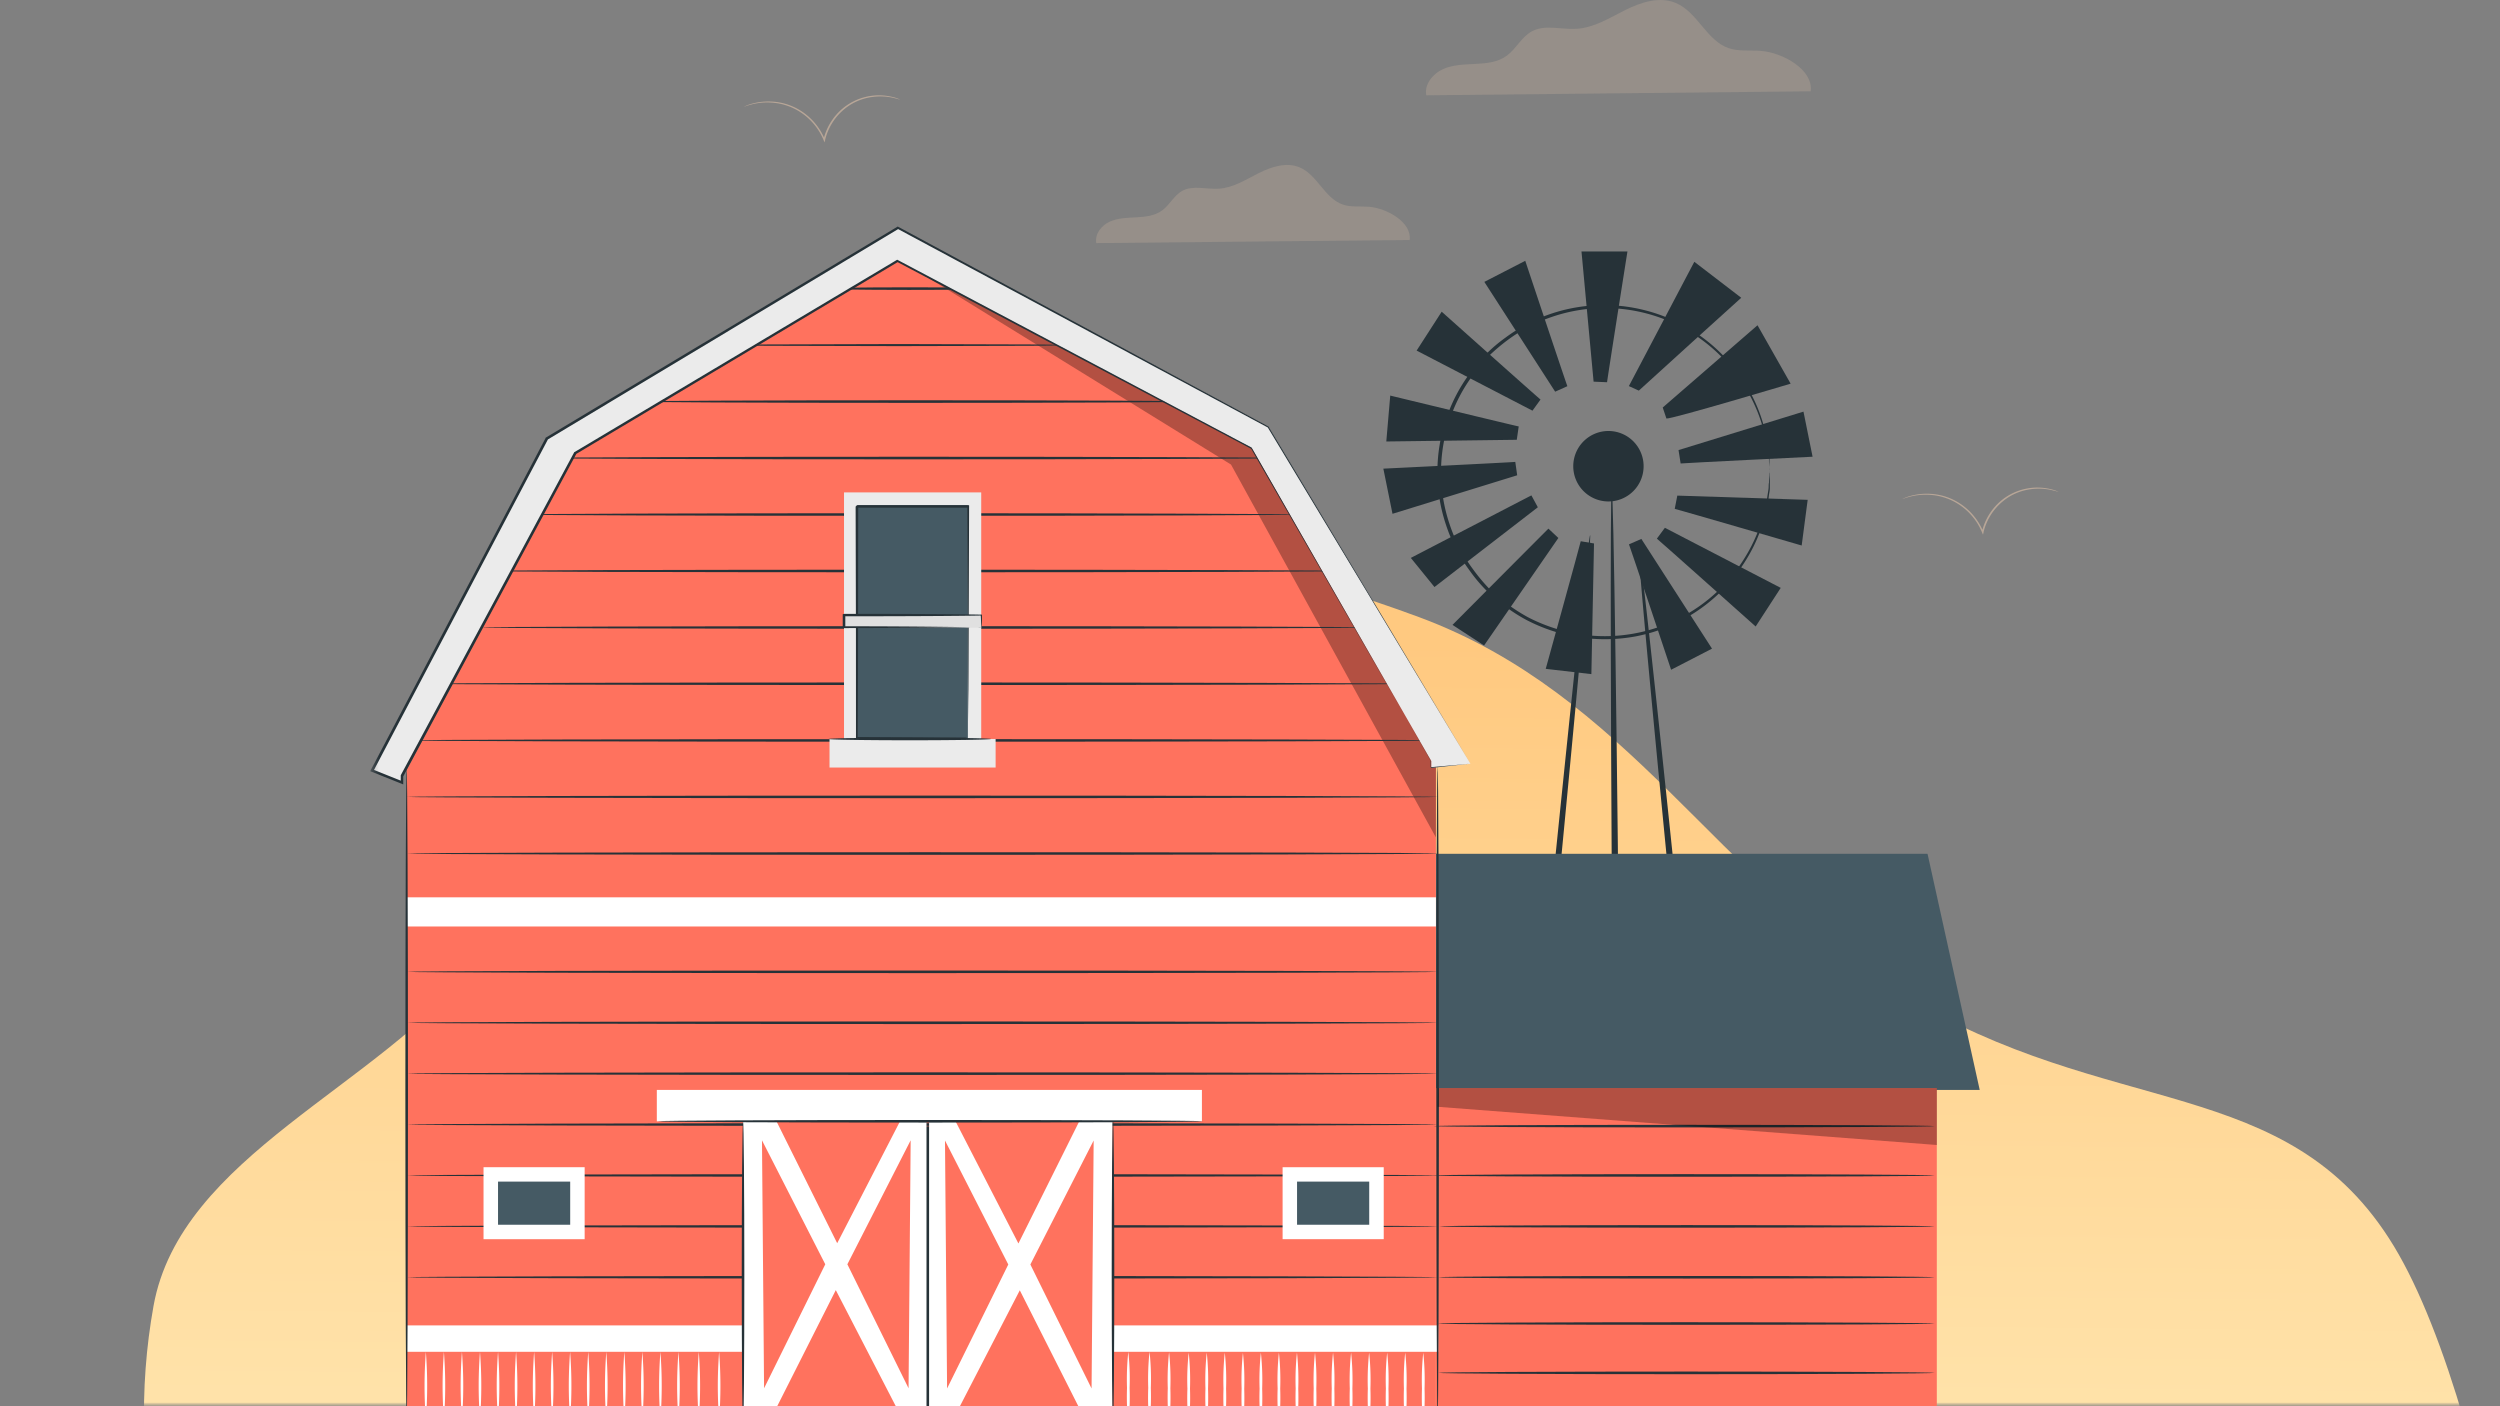
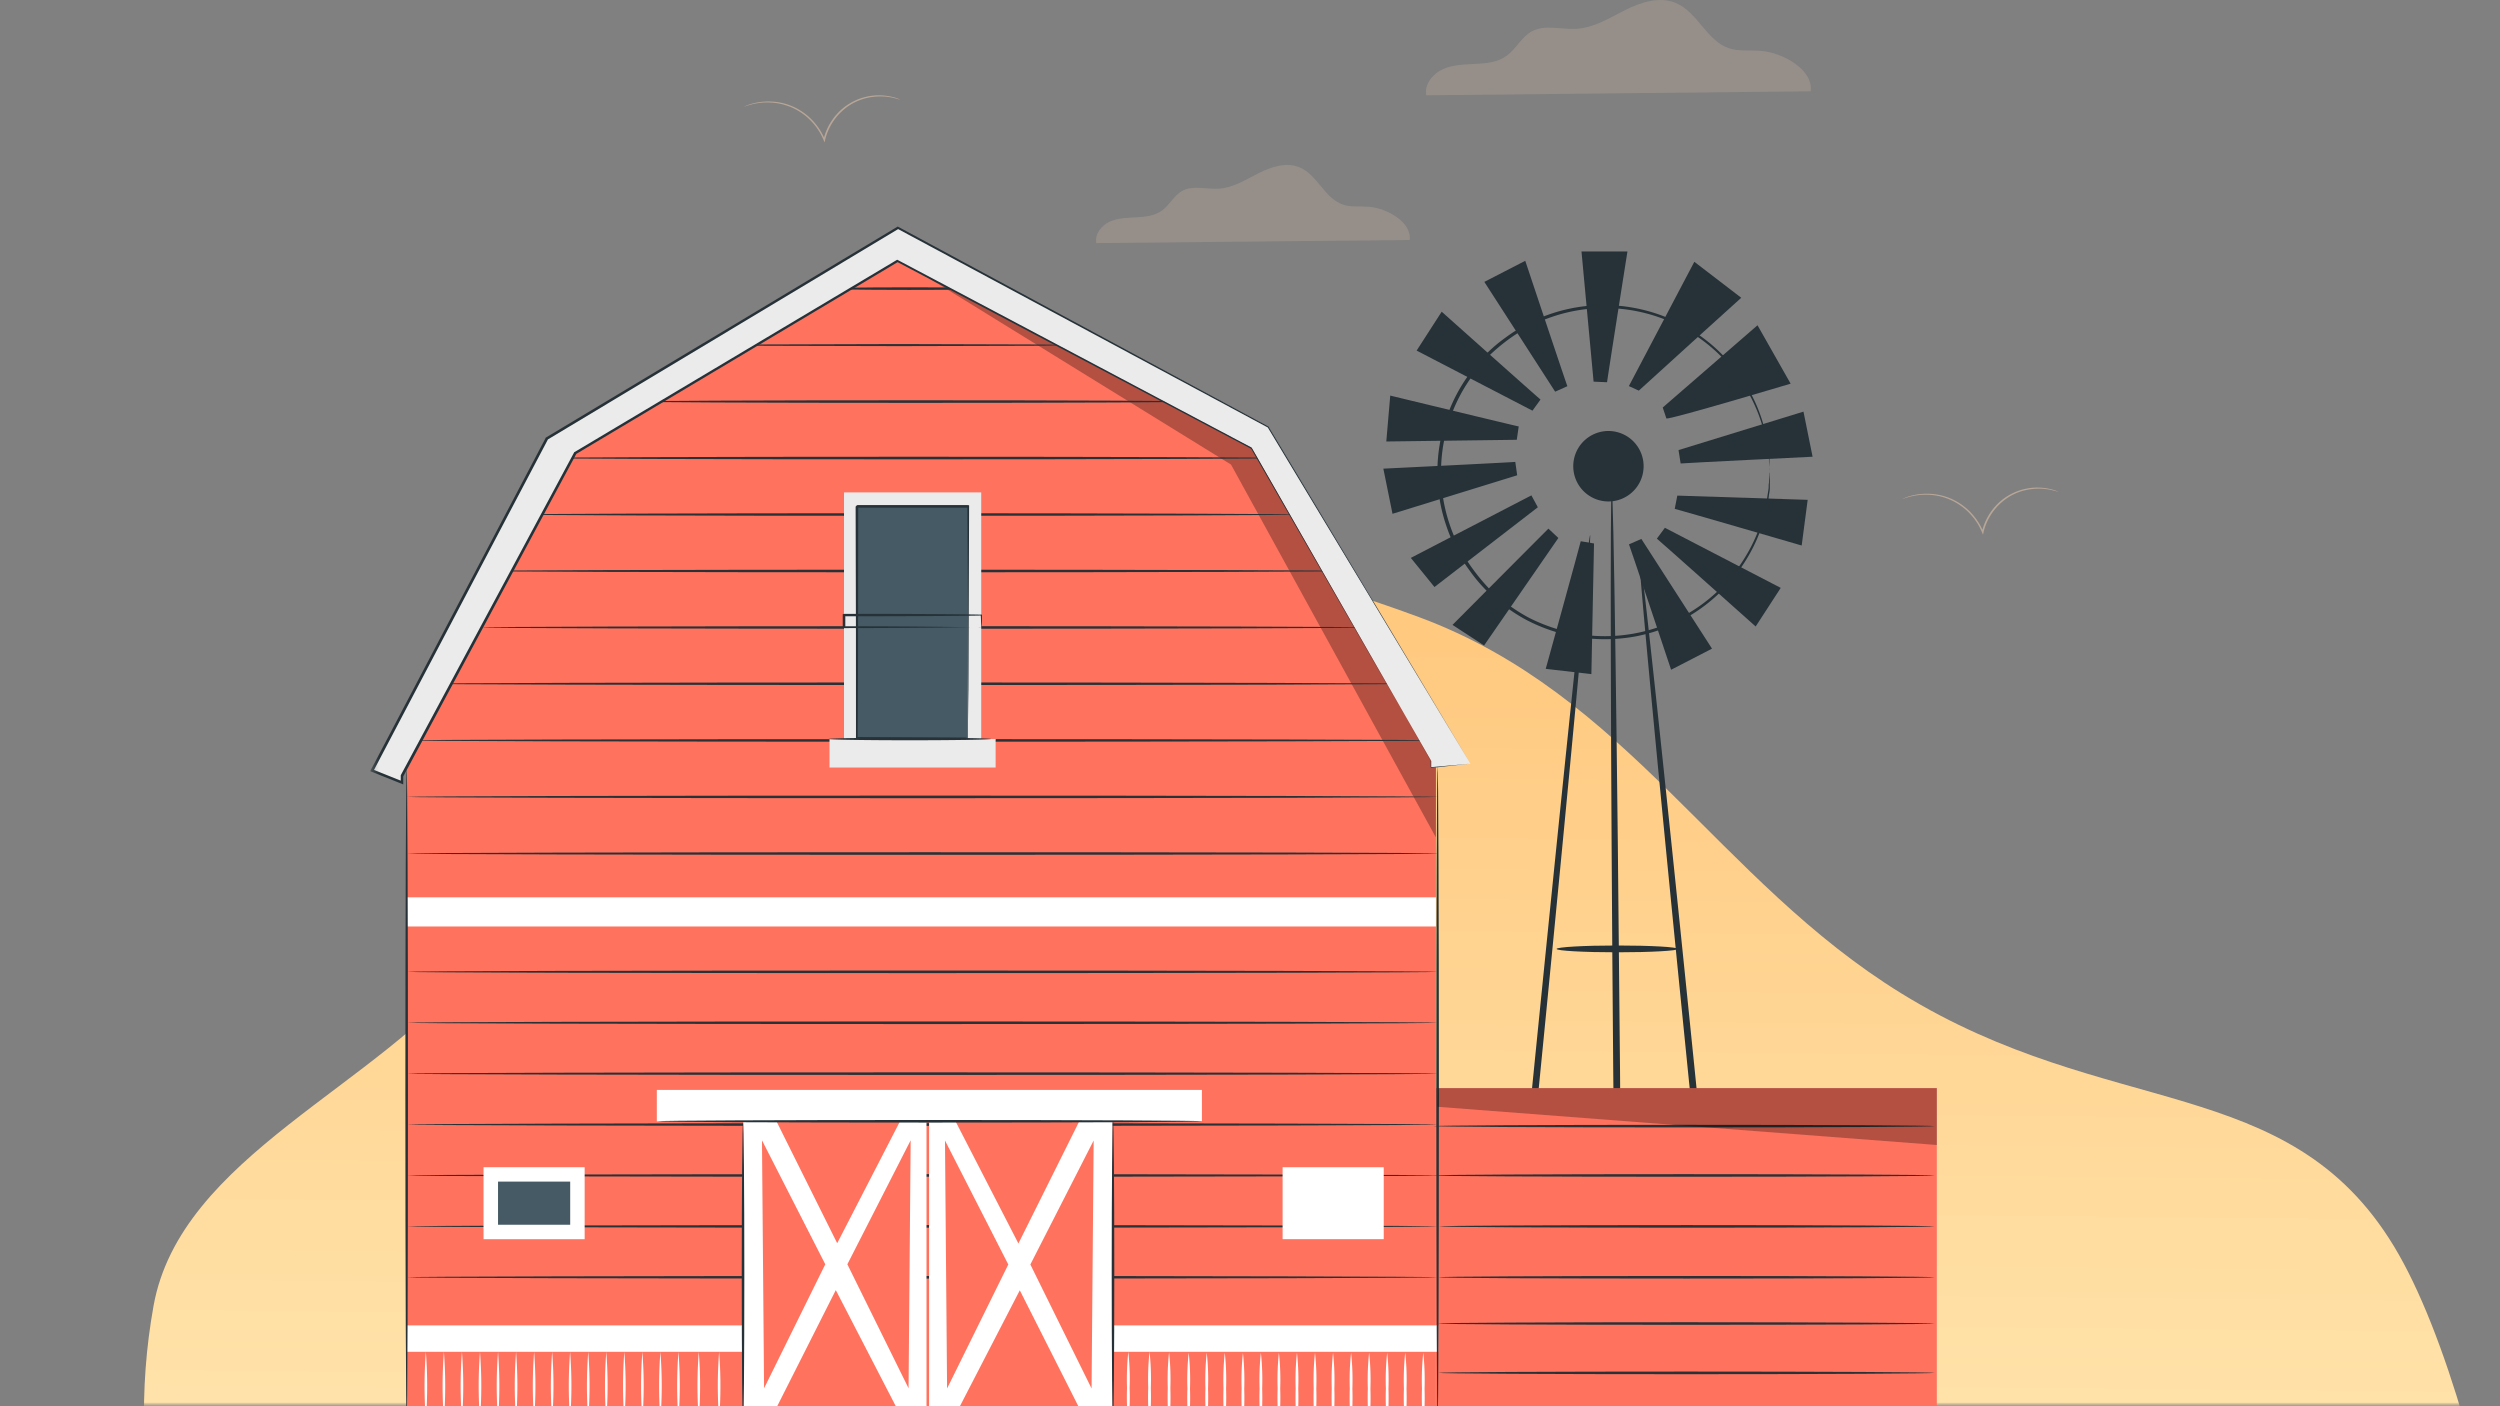
<svg xmlns="http://www.w3.org/2000/svg" width="320" height="180" fill="none">
  <rect width="100%" height="100%" fill="#808080" stroke="none" />
  <g clip-path="url(#a)">
    <mask id="b" style="mask-type:luminance" maskUnits="userSpaceOnUse" x="0" y="0" width="320" height="180">
      <path d="M320 0H0v180h320V0Z" fill="#fff" />
    </mask>
    <g mask="url(#b)">
      <mask id="c" style="mask-type:luminance" maskUnits="userSpaceOnUse" x="0" y="0" width="320" height="180">
        <path d="M320 0H0v180h320V0Z" fill="#fff" />
      </mask>
      <g mask="url(#c)">
        <path fill-rule="evenodd" clip-rule="evenodd" d="M328.977 246.488c-4.689 23.454-9.402 34.064-28.053 51.513-18.877 17.668-56.935 24.154-91.606 16.992-33.717-6.966-51.825-37.847-82.519-52.96-27.26-13.421-64.305-11.032-85.407-29.715-21.31-18.867-25.472-44.327-21.743-65.146 3.44-19.202 28.84-28.026 41.272-43.819 13.1-16.65 10.015-42.669 33.622-51.343 23.91-8.788 58.426-3.644 87.094 6.982 26.667 9.882 38.303 33.736 61.759 48.177 26.427 16.273 49.456 9.998 63.01 32.321 13.273 21.862 22.521 83.126 18.336 104.064l4.235-17.066Z" fill="url(#d)" />
      </g>
    </g>
    <mask id="e" style="mask-type:luminance" maskUnits="userSpaceOnUse" x="47" y="25" width="235" height="158">
      <path d="M282 25.808H47.384V183H282V25.808Z" fill="#fff" />
    </mask>
    <g mask="url(#e)">
      <path d="M196.02 63.41c-.552.277-15.434 8.002-15.434 8.002l3.026 3.728 13.23-10.21-.822-1.52ZM198.197 67.665c-.438.432-12.28 12.323-12.28 12.323l4.044 2.634 9.51-13.762-1.274-1.195ZM193.957 59.123c-.613.067-16.889.864-16.889.864l1.172 5.78 15.96-4.93-.243-1.714ZM194.396 54.585c-.606-.115-16.445-3.95-16.445-3.95l-.505 5.875 16.701-.217.249-1.708ZM197.186 51.141c-.485-.385-12.65-11.243-12.65-11.243l-3.208 4.977 14.827 7.691 1.031-1.425ZM200.624 49.432c-.23-.573-5.392-16.05-5.392-16.05l-5.237 2.7 9.065 14.053 1.564-.703ZM205.705 48.926c.061-.614 2.608-16.74 2.608-16.74h-5.883l1.55 16.666 1.725.074ZM210.382 59.676a4.506 4.506 0 0 1-4.502 4.511 4.506 4.506 0 0 1-4.502-4.51 4.506 4.506 0 0 1 4.502-4.511 4.506 4.506 0 0 1 4.502 4.51ZM189.24 212.616c-.236 0 2.763-32.311 6.74-72.104 3.976-39.793 7.319-72.05 7.555-72.003.236.047-2.764 32.304-6.707 72.111-3.942 39.806-7.332 72.023-7.588 71.996ZM224.009 211.603c-.236 0-3.619-31.575-7.555-70.578-3.936-39.003-6.928-70.646-6.686-70.666.243-.02 3.62 31.568 7.556 70.578 3.936 39.01 6.962 70.639 6.685 70.666Z" fill="#263238" />
      <path d="M214.783 121.463c0 .236-3.477.432-7.771.432-4.293 0-7.771-.196-7.771-.432 0-.237 3.478-.44 7.771-.44 4.294 0 7.771.197 7.771.44ZM218.113 156.853c0 .243-5.075.439-11.336.439-6.262 0-11.343-.196-11.343-.439s5.075-.439 11.343-.439c6.267 0 11.336.196 11.336.439Z" fill="#263238" />
      <path d="M206.298 62.432c.236 0 .714 33.391 1.065 74.568.35 41.178.438 74.589.202 74.589s-.721-33.385-1.072-74.582c-.35-41.198-.404-74.575-.195-74.575Z" fill="#263238" />
      <path d="M226.537 60.44a3.096 3.096 0 0 1-.041-.345c0-.25-.04-.58-.067-1.006 0-.223 0-.473-.054-.743s-.087-.56-.135-.884a14.911 14.911 0 0 0-.445-2.181 20.415 20.415 0 0 0-2.352-5.612c-5.169-8.657-15.751-12.418-25.213-8.96-.937.337-1.853.742-2.736 1.201a23.326 23.326 0 0 0-2.568 1.655 24.265 24.265 0 0 0-2.379 2.026c-.728.769-1.402 1.58-2.022 2.437a20.29 20.29 0 0 0-2.992 5.78 20.813 20.813 0 0 0 0 13.249 20.338 20.338 0 0 0 2.999 5.787c.62.858 1.294 1.668 2.022 2.438a24.28 24.28 0 0 0 2.379 2.025 22.704 22.704 0 0 0 2.567 1.655c.883.466 1.8.864 2.737 1.202 9.455 3.437 20.023-.31 25.206-8.954a20.422 20.422 0 0 0 2.352-5.611c.203-.717.351-1.446.445-2.182.048-.317.108-.614.135-.885.027-.27 0-.52.054-.742 0-.425.054-.756.067-1.006 0-.115.021-.23.041-.338.013.115.013.223 0 .338v1.755c0 .27-.081.574-.121.899a14.34 14.34 0 0 1-.412 2.2 19.991 19.991 0 0 1-2.305 5.694 21.288 21.288 0 0 1-14.342 10.128 21.673 21.673 0 0 1-14.052-2.147c-.917-.5-1.793-1.06-2.628-1.682a19.269 19.269 0 0 1-4.523-4.544 20.599 20.599 0 0 1-3.066-5.902 21.245 21.245 0 0 1 0-13.505 20.726 20.726 0 0 1 3.06-5.901 19.476 19.476 0 0 1 4.522-4.539 22.358 22.358 0 0 1 2.628-1.68c10.063-5.37 22.551-1.844 28.347 7.987a20.026 20.026 0 0 1 2.305 5.7c.196.722.331 1.465.412 2.208.04.317.094.614.121.891.027.277 0 .52 0 .743v1.013c.027.108.047.223.054.337Z" fill="#263238" />
      <path d="M213.301 53.572c.674.094 15.899-4.463 15.899-4.463l-4.239-7.476-12.132 10.528.472 1.411ZM209.769 50c.438-.432 13.109-11.885 13.109-11.885l-6.005-4.605-8.378 15.909 1.274.58ZM215.121 59.325c.613-.067 16.889-.864 16.889-.864l-1.165-5.773-15.993 4.922.269 1.715ZM214.365 65.132c.6.142 16.25 4.693 16.25 4.693l.768-5.847-16.687-.54-.331 1.694ZM212.081 68.948c.479.385 12.644 11.243 12.644 11.243l3.208-4.943-14.828-7.691-1.024 1.39ZM208.509 69.677c.229.574 5.392 16.051 5.392 16.051l5.236-2.701-9.044-14.045-1.584.695ZM202.335 69.279c-.128.6-4.482 16.334-4.482 16.334l5.843.675.337-16.726-1.698-.283Z" fill="#263238" />
-       <path d="M183.797 109.283h62.927l6.679 30.226h-69.606v-30.226Z" fill="#455A64" />
      <path d="M247.911 139.279h-64.114v42.742h64.114v-42.742Z" fill="#FF725E" />
      <path d="M183.797 182.021V96.634l-22.985-40.21-45.333-24.065-41.243 24.698-22.182 41.475v83.489h131.743Z" fill="#FF725E" />
      <path d="M184.09 124.393c0 .096-29.556.166-66.009.166-36.452 0-66.015-.07-66.015-.166s29.55-.166 66.015-.166 66.009.076 66.009.166ZM184.09 130.913c0 .089-29.556.166-66.009.166-36.452 0-66.015-.077-66.015-.166 0-.09 29.55-.167 66.015-.167s66.009.071 66.009.167ZM184.09 137.426c0 .096-29.556.166-66.015.166-36.458 0-66.02-.07-66.02-.166s29.555-.166 66.02-.166c36.465 0 66.015.076 66.015.166ZM184.09 143.945c0 .09-29.556.167-66.015.167-36.458 0-66.02-.077-66.02-.167 0-.089 29.555-.179 66.02-.179 36.465 0 66.015.084 66.015.179ZM184.09 150.458c0 .096-29.556.166-66.009.166-36.452 0-66.015-.07-66.015-.166 0-.095 29.55-.166 66.015-.166s66.009.077 66.009.166ZM184.09 156.978c0 .089-29.556.166-66.009.166-36.452 0-66.015-.077-66.015-.166 0-.09 29.55-.166 66.015-.166s66.009.076 66.009.166ZM184.09 163.491c0 .096-29.556.166-66.009.166-36.452 0-66.015-.07-66.015-.166s29.55-.166 66.015-.166 66.009.077 66.009.166Z" fill="#263238" />
      <path d="M183.797 114.857H52.054v3.733h131.743v-3.733Z" fill="#fff" />
-       <path d="M125.935 144.163h-15.496v38.139h15.496v-38.139Z" fill="#263238" />
      <path d="M95.11 169.647H52.053v3.387H95.11v-3.387ZM54.51 181.74a56.655 56.655 0 0 1 0-8.706c.224 2.896.224 5.81 0 8.706ZM56.82 181.74a56.655 56.655 0 0 1 0-8.706c.223 2.896.223 5.81 0 8.706ZM59.129 181.74a56.655 56.655 0 0 1 0-8.706c.223 2.896.223 5.81 0 8.706ZM61.438 181.74a56.655 56.655 0 0 1 0-8.706c.223 2.896.223 5.81 0 8.706ZM63.748 181.74a56.655 56.655 0 0 1 0-8.706c.223 2.896.223 5.81 0 8.706ZM66.057 181.74a56.655 56.655 0 0 1 0-8.706c.223 2.896.223 5.81 0 8.706ZM68.367 181.74a56.655 56.655 0 0 1 0-8.706c.223 2.896.223 5.81 0 8.706ZM70.676 181.74a56.68 56.68 0 0 1 0-8.706 56.63 56.63 0 0 1 0 8.706ZM72.973 181.74a56.63 56.63 0 0 1 0-8.706 56.68 56.68 0 0 1 0 8.706ZM75.294 181.74a56.655 56.655 0 0 1 0-8.706c.224 2.896.224 5.81 0 8.706ZM77.605 181.74a56.655 56.655 0 0 1 0-8.706c.223 2.896.223 5.81 0 8.706ZM79.914 181.74a56.655 56.655 0 0 1 0-8.706 56.68 56.68 0 0 1 0 8.706ZM82.223 181.74a56.63 56.63 0 0 1 0-8.706c.223 2.896.223 5.81 0 8.706ZM84.532 181.74a56.757 56.757 0 0 1 0-8.706 56.63 56.63 0 0 1 0 8.706ZM86.842 181.74a56.655 56.655 0 0 1 0-8.706 56.63 56.63 0 0 1 0 8.706ZM89.444 181.74a56.63 56.63 0 0 1 0-8.706c.224 2.896.224 5.81 0 8.706ZM92.047 181.74a56.655 56.655 0 0 1 0-8.706c.223 2.896.223 5.81 0 8.706ZM184.09 169.647h-41.683v3.387h41.683v-3.387ZM152.154 182.379a32 32 0 0 1-.166-4.622c-.057-1.54 0-3.087.166-4.621.166 1.534.217 3.081.166 4.621.051 1.541 0 3.088-.166 4.622ZM149.641 182.334c-.166-1.534-.217-3.081-.166-4.627-.051-1.541 0-3.088.166-4.622.166 1.534.216 3.081.166 4.622.05 1.546 0 3.093-.166 4.627Z" fill="#fff" />
      <path d="M147.127 182.283a33.298 33.298 0 0 1-.153-4.641c-.051-1.54 0-3.087.166-4.621.166 1.534.223 3.081.166 4.621.051 1.547 0 3.101-.179 4.641ZM144.423 182.283a32.934 32.934 0 0 1-.166-4.628c-.051-1.54 0-3.087.166-4.621.166 1.534.223 3.081.166 4.621.057 1.547 0 3.094-.166 4.628ZM154.464 182.379a32.882 32.882 0 0 1-.166-4.622c-.051-1.54 0-3.087.166-4.621.166 1.534.217 3.081.166 4.621.051 1.541 0 3.088-.166 4.622ZM156.773 182.379a32.882 32.882 0 0 1-.166-4.622c-.051-1.54 0-3.087.166-4.621.165 1.534.217 3.081.165 4.621.052 1.541 0 3.088-.165 4.622ZM159.095 182.379c-.166-1.535-.217-3.081-.166-4.622-.051-1.534 0-3.068.166-4.589.166 1.534.217 3.081.166 4.621.051 1.535 0 3.068-.166 4.59ZM161.392 182.379a32.881 32.881 0 0 1-.165-4.622c-.052-1.54 0-3.087.165-4.621.166 1.534.217 3.081.166 4.621.051 1.541 0 3.088-.166 4.622ZM163.701 182.379a32.881 32.881 0 0 1-.165-4.622c-.052-1.54 0-3.087.165-4.621.166 1.534.217 3.081.166 4.621.051 1.541 0 3.088-.166 4.622ZM166.011 182.379c-.165-1.534-.216-3.081-.165-4.622-.051-1.54 0-3.087.165-4.621.166 1.534.218 3.081.166 4.621.052 1.541 0 3.088-.166 4.622ZM168.32 182.379a32.882 32.882 0 0 1-.166-4.622c-.051-1.54 0-3.087.166-4.621.166 1.534.217 3.081.166 4.621.051 1.541 0 3.088-.166 4.622ZM170.629 182.379a33.033 33.033 0 0 1-.165-4.622c-.051-1.54 0-3.087.165-4.621.167 1.534.217 3.081.167 4.621.05 1.541 0 3.088-.167 4.622ZM172.939 182.379a32.882 32.882 0 0 1-.166-4.622c-.051-1.54 0-3.087.166-4.621.165 1.534.216 3.081.166 4.621a33.186 33.186 0 0 1-.166 4.622ZM175.248 182.379a32.882 32.882 0 0 1-.166-4.622c-.051-1.54 0-3.087.166-4.621.166 1.534.217 3.081.166 4.621.051 1.541 0 3.088-.166 4.622ZM177.557 182.379a32.881 32.881 0 0 1-.165-4.622c-.052-1.54 0-3.087.165-4.621.166 1.534.217 3.081.166 4.621.051 1.541 0 3.088-.166 4.622ZM179.867 182.379a32.882 32.882 0 0 1-.166-4.622c-.051-1.54 0-3.087.166-4.621.166 1.534.217 3.081.166 4.621.051 1.541 0 3.088-.166 4.622ZM182.177 182.379a32.882 32.882 0 0 1-.166-4.622c-.051-1.54 0-3.087.166-4.621.165 1.534.217 3.081.165 4.621.052 1.541 0 3.088-.165 4.622ZM74.836 149.404H61.892v9.21h12.944v-9.21Z" fill="#fff" />
      <path d="M72.985 151.245h-9.237v5.522h9.237v-5.522Z" fill="#455A64" />
      <path d="M177.117 149.404h-12.944v9.21h12.944v-9.21Z" fill="#fff" />
-       <path d="M175.261 151.245h-9.238v5.522h9.238v-5.522Z" fill="#455A64" />
      <path d="m115.479 33.49 42.092 25.976 26.226 47.727v-9.664l-22.985-40.063-45.333-23.976Z" fill="#000" opacity=".3" />
      <path d="M118.592 143.274H95.109v39.072h23.483v-39.072Z" fill="#fff" />
      <path d="M97.533 145.959c0 .198.268 31.741.268 31.741l7.834-15.871-8.102-15.87ZM116.564 145.959c0 .198-.268 31.741-.268 31.741l-7.834-15.871 8.102-15.87ZM99.263 143.274l7.897 15.858 8.172-15.858h-16.07ZM114.886 180.429l-7.904-15.295-7.72 15.295h15.624Z" fill="#FF725E" />
      <path d="M95.109 182.794c-.09 0-.166-8.782-.166-19.622 0-10.841.077-19.623.166-19.623.09 0 .166 8.782.166 19.623 0 10.84-.07 19.622-.166 19.622ZM184.09 109.251c0 .09-29.556.167-66.009.167-36.452 0-66.015-.077-66.015-.167 0-.089 29.55-.166 66.015-.166s66.009.051 66.009.166ZM184.09 102.003c0 .089-29.556.166-66.009.166-36.452 0-66.015-.077-66.015-.166 0-.089 29.55-.166 66.015-.166s66.009.07 66.009.166ZM184.09 94.774c0 .09-29.556.166-66.009.166-36.452 0-66.015-.077-66.015-.166 0-.09 29.55-.166 66.015-.166s66.009.07 66.009.166ZM181.092 87.52c0 .09-28.332.166-63.279.166-34.946 0-63.277-.077-63.277-.167 0-.09 28.324-.166 63.277-.166 34.954 0 63.279.103 63.279.166ZM175.261 80.316c0 .09-25.467.166-56.879.166-31.413 0-56.886-.076-56.886-.166 0-.09 25.467-.166 56.886-.166 31.419 0 56.879.077 56.879.166ZM172.926 73.087c0 .09-24.943.166-55.712.166-30.768 0-55.718-.076-55.718-.166 0-.09 24.944-.166 55.718-.166 30.775 0 55.712.077 55.712.166ZM166.515 65.858c0 .09-22.436.166-50.105.166-27.667 0-50.117-.076-50.117-.166 0-.09 22.43-.166 50.117-.166 27.687 0 50.105.096 50.105.166ZM164.741 58.629c0 .09-21.397.166-47.776.166-26.379 0-47.776-.076-47.776-.166 0-.09 21.384-.166 47.776-.166 26.392 0 47.776.076 47.776.166ZM153.283 51.4c0 .09-16.159.166-36.089.166-19.929 0-36.094-.076-36.094-.166 0-.09 16.159-.166 36.094-.166 19.937 0 36.089.076 36.089.166ZM139.173 44.171c-.16.02-.326.02-.485 0l-1.41.032-5.167.058-17.046.044-17.052-.044-5.168-.058-1.41-.032c-.16.02-.325.02-.485 0 .16-.026.326-.032.485-.032h1.41l5.168-.051 17.052-.051 17.046.051 5.167.051h1.41c.159 0 .325.006.485.032ZM127.893 36.942c0 .096-5.161.166-11.521.166-6.36 0-11.502-.083-11.502-.166s5.155-.166 11.521-.166c6.367 0 11.502.076 11.502.166Z" fill="#263238" />
      <path d="M188.218 97.765 162.362 54.66l-47.406-25.503-44.937 26.966-22.386 42.512 3.834 1.534v-.85L73.65 57.996l41.243-24.608 45.333 23.975L183.21 97.42v.857l5.008-.512Z" fill="#EBEBEB" />
      <path d="m188.217 97.746-5.001.55h-.045v-.882l-23.042-40 .044.045-45.351-23.943h.14l-41.23 24.602.057-.064-22.175 41.329v-.077 1.099l-.23-.096-3.828-1.528-.172-.07.083-.166.3-.556c7.61-14.465 15.017-28.526 22.086-41.949v-.044h.044l44.944-26.96.07-.039.07.038 47.393 25.567c16.23 27.062 25.429 42.454 25.843 43.144-.427-.71-9.684-16.056-25.951-43.048l.045.038-47.426-25.451h.141L70.102 56.264l.057-.064a91686.05 91686.05 0 0 0-22.08 41.955l-.293.563-.09-.237 3.829 1.534-.23.154v-.934L73.483 57.92v-.044h.038l41.25-24.59.07-.044.07.038 45.294 24.008c11.037 19.296 19.043 33.307 22.922 40.095v.856l-.045-.032 5.135-.46Z" fill="#263238" />
      <path d="M127.44 94.589h-21.262v3.656h21.262v-3.656Z" fill="#EBEBEB" />
      <path d="M125.597 63.027h-17.563v33.39h17.563v-33.39Z" fill="#EBEBEB" />
      <path d="M123.887 64.663H109.75v29.964h14.137V64.663Z" fill="#455A64" />
      <path d="M123.887 94.505h-.963l-2.813.032-10.424.064h-.122v-.12c0-7.741 0-18.179-.045-29.64-.146.148.205-.204.167-.172h14.359v.153l-.076 21.355c0 2.601-.032 4.679-.045 6.123v2.167-2.237c0-1.45 0-3.541-.044-6.155 0-5.254-.045-12.643-.077-21.253l.16.16h-14.277c-.039.039.312-.313.165-.16 0 11.46-.032 21.898-.044 29.639l-.121-.122 10.347.064h3.592c.089.026.178.058.261.102Z" fill="#263238" />
-       <path d="M125.597 78.718h-17.563v1.624h17.563v-1.624Z" fill="#E0E0E0" />
      <path d="M125.604 80.342a2.522 2.522 0 0 1-.032-.441c0-.3 0-.697-.039-1.183l.071.07c-2.948.058-9.704.096-17.57.096-.032.039.319-.313.166-.166v1.61l-.166-.166c4.893 0 9.257.032 12.421.07l3.745.046h1.027a1.8 1.8 0 0 1 .377 0 3.014 3.014 0 0 1-.332 0h-.989l-3.707.05c-3.189.033-7.578.065-12.542.07h-.165v-1.776l.191-.05c7.866 0 14.622.037 17.569.101h.064v.064c0 .505 0 .908-.039 1.22a3.876 3.876 0 0 1-.05.385ZM126.848 94.588c0 .09-4.651.167-10.386.167-5.735 0-10.386-.077-10.386-.166 0-.09 4.651-.167 10.386-.167 5.735 0 10.386.077 10.386.166Z" fill="#263238" />
      <path d="M142.406 143.3h-23.482v39.072h23.482V143.3Z" fill="#fff" />
      <path d="M139.988 145.984c0 .205-.267 31.741-.267 31.741l-7.835-15.87 8.102-15.871ZM120.958 145.984c0 .205.268 31.741.268 31.741l7.834-15.87-8.102-15.871ZM138.26 143.3l-7.904 15.864-8.166-15.864h16.07ZM122.63 180.455l7.904-15.296 7.726 15.296h-15.63Z" fill="#FF725E" />
      <path d="M142.464 182.302c-.089 0-.166-8.744-.166-19.527 0-10.782.077-19.532.166-19.532.09 0 .166 8.743.166 19.532 0 10.79-.07 19.527-.166 19.527ZM52.054 181.74c-.09 0-.166-18.677-.166-41.707 0-23.028.077-41.718.166-41.718.09 0 .166 18.676.166 41.718 0 23.043-.077 41.707-.166 41.707ZM184.014 181.74c-.09 0-.166-18.734-.166-41.834s.076-41.847.166-41.847c.089 0 .165 18.734.165 41.847 0 23.112-.07 41.834-.165 41.834Z" fill="#263238" />
      <path d="M247.649 144.143c0 .09-14.366.167-32.089.167-17.722 0-32.082-.077-32.082-.167 0-.089 14.36-.166 32.082-.166 17.723 0 32.089.077 32.089.166ZM247.649 150.458c0 .096-14.366.166-32.089.166-17.722 0-32.082-.07-32.082-.166 0-.095 14.36-.166 32.082-.166 17.723 0 32.089.077 32.089.166ZM247.649 156.978c0 .089-14.207.166-31.719.166-17.511 0-31.725-.077-31.725-.166 0-.09 14.201-.166 31.725-.166 17.525 0 31.719.076 31.719.166ZM247.649 163.491c0 .096-14.233.166-31.776.166-17.544 0-31.783-.07-31.783-.166s14.226-.166 31.783-.166c17.556 0 31.776.077 31.776.166ZM247.649 169.41c0 .096-14.246.166-31.814.166-17.57 0-31.821-.07-31.821-.166s14.245-.166 31.821-.166c17.575 0 31.814.089 31.814.166ZM247.649 175.725c0 .096-14.233.173-31.776.173-17.544 0-31.783-.077-31.783-.173 0-.096 14.226-.166 31.783-.166 17.556 0 31.776.076 31.776.166Z" fill="#263238" />
      <path d="m184.014 141.67 63.903 4.89v-7.281H184.09l-.076 2.391Z" fill="#000" opacity=".3" />
      <path d="M153.845 139.509H84.073v4.021h69.772v-4.021Z" fill="#fff" />
      <path d="M153.992 143.524c0 .095-15.623.166-34.896.166-19.272 0-34.896-.071-34.896-.166 0-.097 15.624-.166 34.896-.166 19.273 0 34.896.076 34.896.166Z" fill="#263238" />
    </g>
    <path d="M180.436 30.72c.305-2.228-2.844-4.063-5.209-4.255-1.126-.09-2.299.084-3.369-.291-2.313-.808-3.237-3.796-5.499-4.75-1.689-.712-3.632-.079-5.269.747-1.638.826-3.257 1.877-5.087 1.98-1.591.099-3.317-.47-4.692.286-1.037.582-1.582 1.774-2.534 2.483-.953.708-2.159.835-3.318.896-1.159.06-2.346.075-3.42.558-1.075.484-1.929 1.605-1.713 2.745l40.11-.399ZM231.767 11.688c.375-2.714-3.484-4.946-6.385-5.177-1.382-.11-2.814.097-4.129-.354-2.833-.982-3.97-4.623-6.759-5.781-2.065-.866-4.449-.098-6.459.908-2.009 1.007-3.988 2.263-6.23 2.403-1.955.128-4.069-.61-5.777.354-1.272.707-1.936 2.159-3.109 3.049-1.174.89-2.642 1.018-4.062 1.091-1.419.074-2.9.092-4.191.683-1.29.592-2.372 1.946-2.101 3.336l49.202-.512Z" fill="#B8A697" style="mix-blend-mode:multiply" opacity=".4" />
    <path d="M263.493 62.97s-.328-.113-.938-.249a7.498 7.498 0 0 0-2.628-.098 7.04 7.04 0 0 0-3.538 1.525 7.334 7.334 0 0 0-2.496 3.965v.046l-.07.282-.113-.267a7.864 7.864 0 0 0-2.989-3.614 7.63 7.63 0 0 0-3.651-1.215 8.01 8.01 0 0 0-2.609.235c-.605.16-.938.3-.938.281.07-.042.145-.08.225-.107.221-.094.451-.179.681-.244a7.85 7.85 0 0 1 2.641-.3 7.572 7.572 0 0 1 3.754 1.205 7.954 7.954 0 0 1 3.05 3.679h-.183v-.047a7.454 7.454 0 0 1 2.572-4.059 7.258 7.258 0 0 1 6.292-1.36c.239.056.469.126.694.22.085.033.169.075.244.122ZM115.217 12.762s-.329-.112-.939-.248a7.498 7.498 0 0 0-2.628-.099 7.043 7.043 0 0 0-3.538 1.525 7.334 7.334 0 0 0-2.496 3.965v.047l-.07.281-.113-.267a7.864 7.864 0 0 0-2.989-3.613 7.628 7.628 0 0 0-3.65-1.215 8.004 8.004 0 0 0-2.61.234c-.605.16-.938.3-.938.282.07-.042.146-.08.225-.108.22-.094.45-.178.68-.244a7.857 7.857 0 0 1 2.642-.3 7.573 7.573 0 0 1 3.754 1.205 7.95 7.95 0 0 1 3.05 3.68h-.183v-.048a7.455 7.455 0 0 1 2.572-4.058 7.258 7.258 0 0 1 6.292-1.361c.239.056.469.126.695.22.084.033.168.075.244.122Z" fill="#B8A697" style="mix-blend-mode:multiply" />
  </g>
  <defs>
    <linearGradient id="d" x1="225.529" y1="82.573" x2="224.175" y2="225.639" gradientUnits="userSpaceOnUse">
      <stop stop-color="#FFC980" />
      <stop offset="1" stop-color="#FFEEBC" />
    </linearGradient>
    <clipPath id="a">
      <path fill="#fff" d="M0 0h320v180H0z" />
    </clipPath>
  </defs>
</svg>